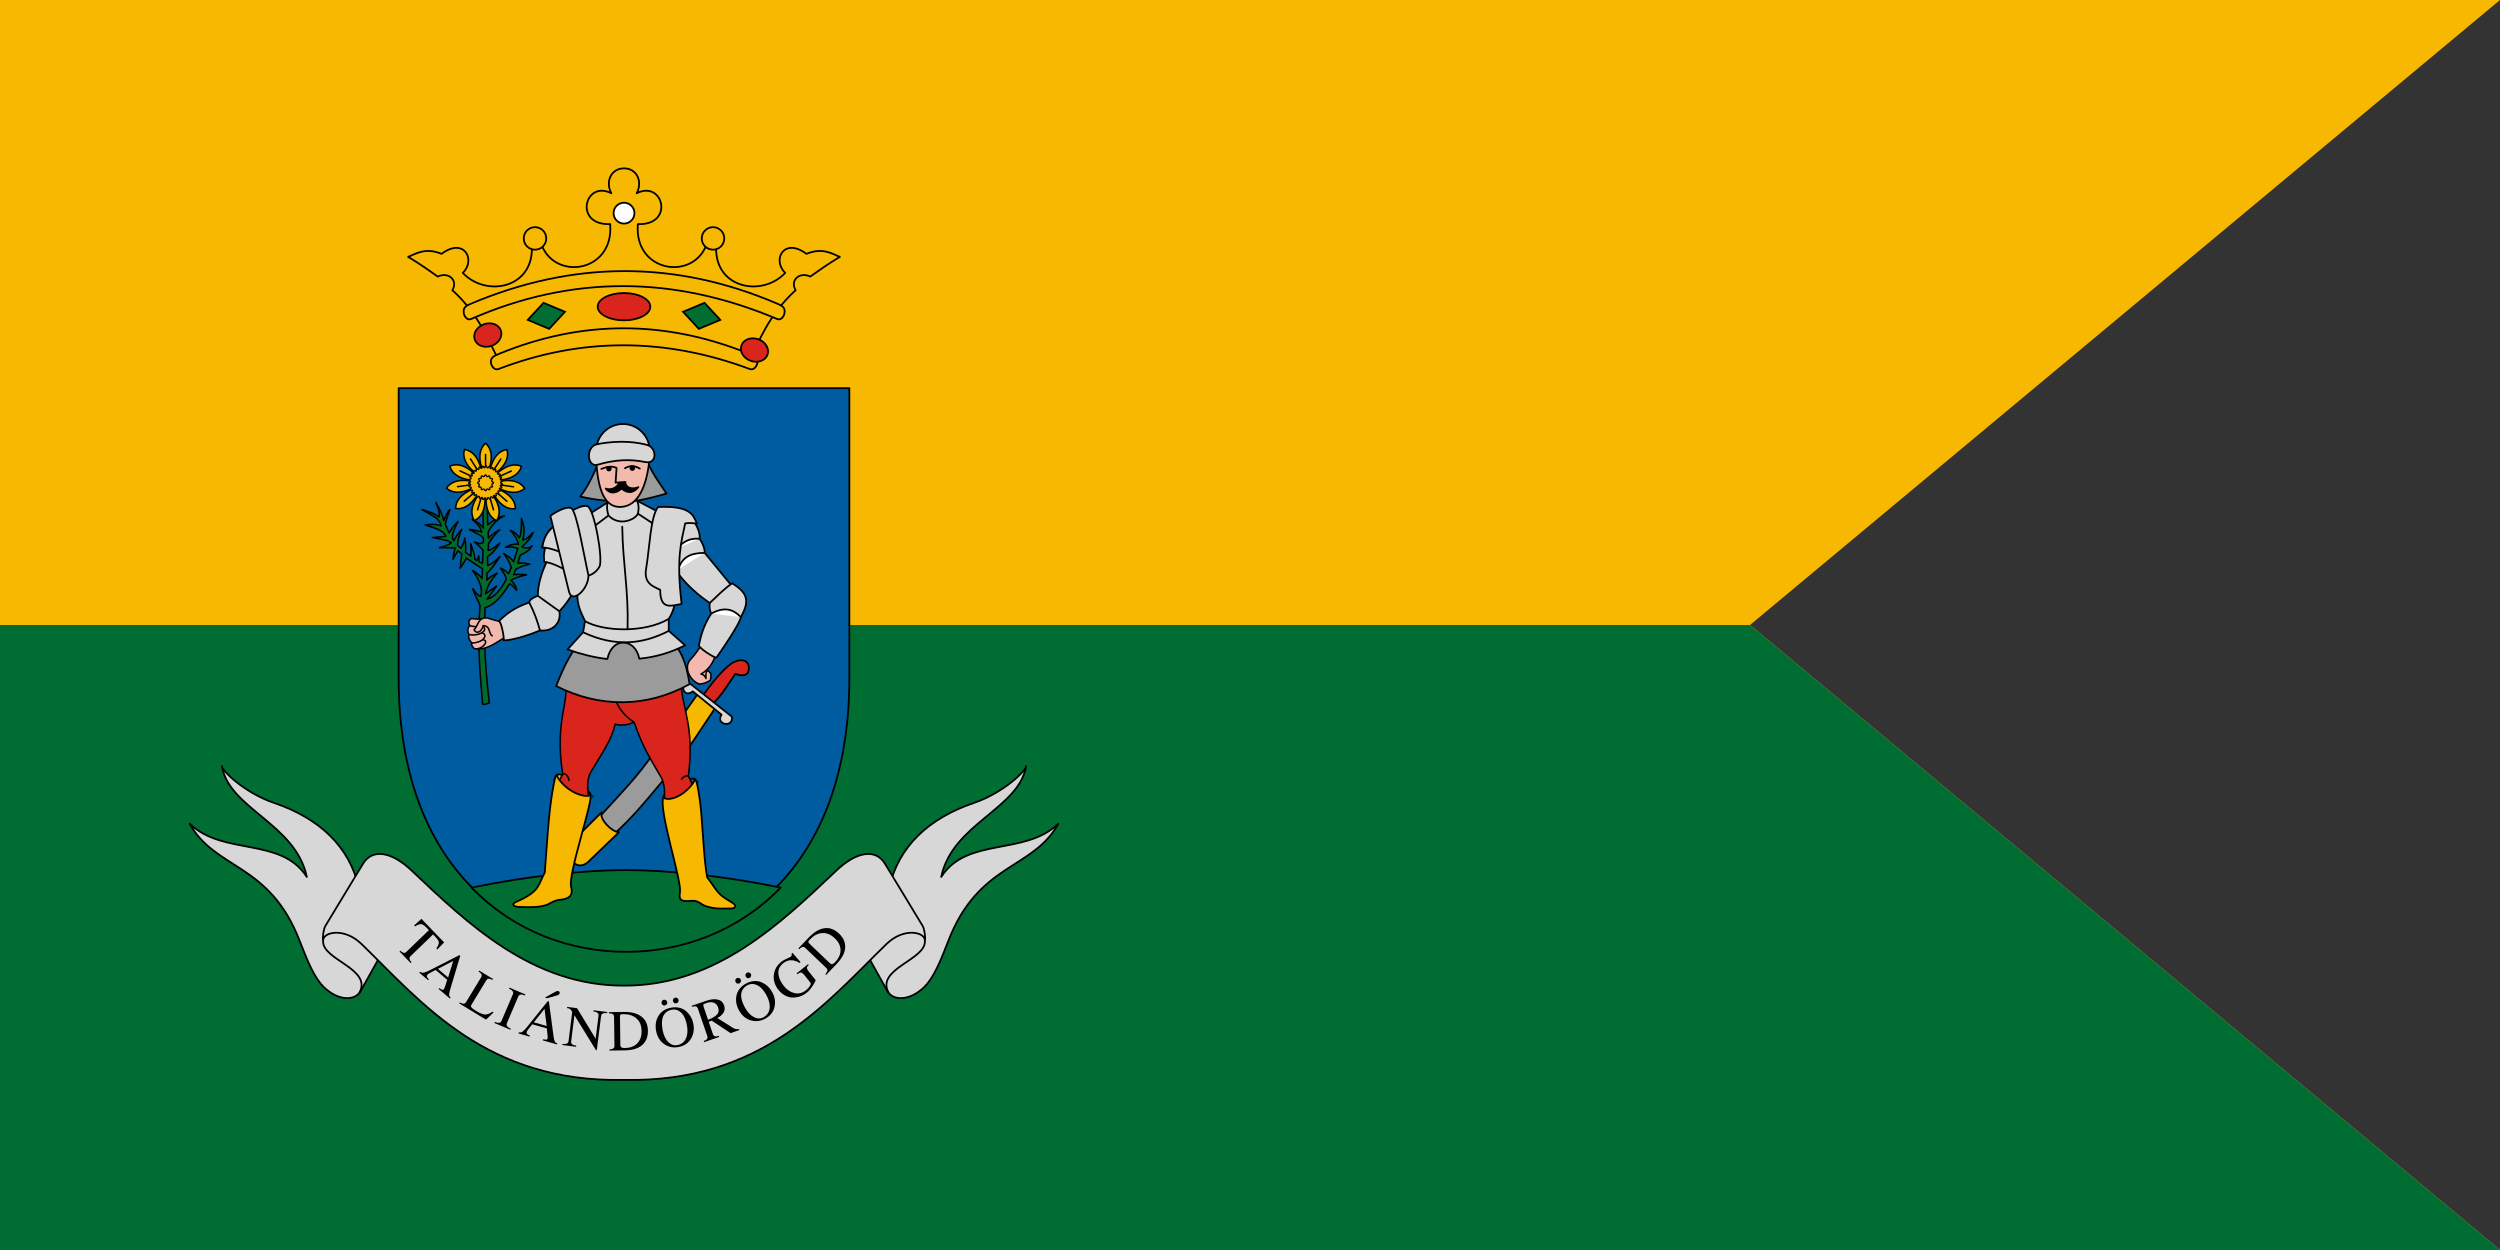
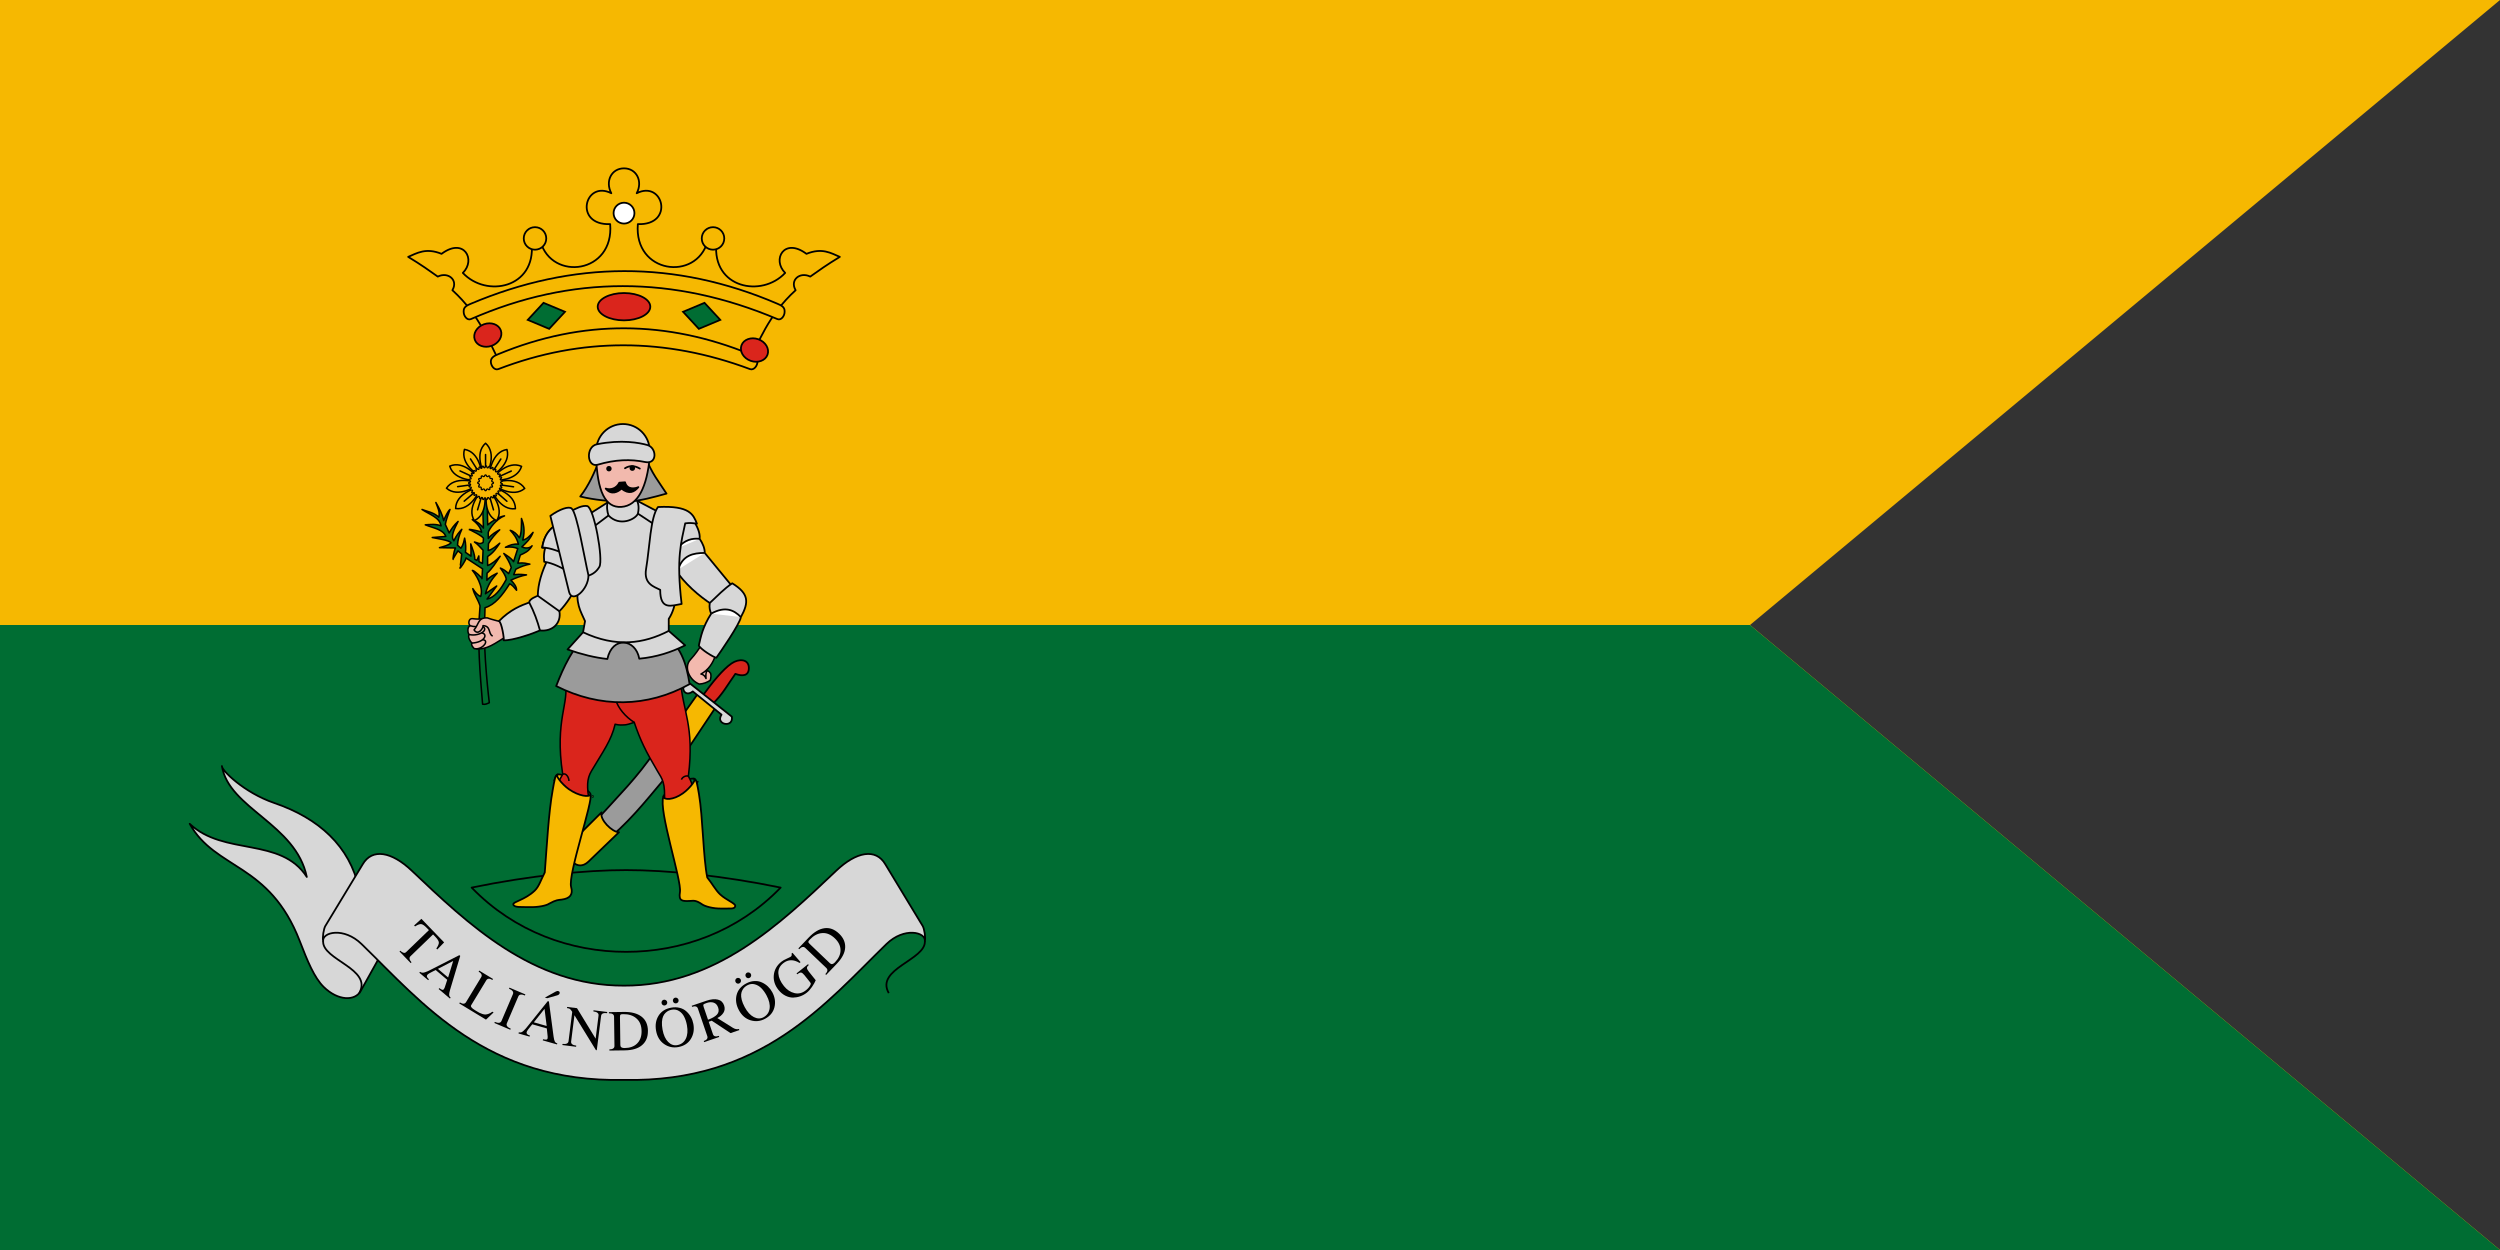
<svg xmlns="http://www.w3.org/2000/svg" width="1200" height="600" version="1.1" viewBox="0 0 1200 600">
  <rect x="0" y="0" width="1200" height="600" fill="#333333" stroke="none" />
  <g transform="translate(0,-522.52)">
    <g transform="matrix(1.2,0,0,1.2,0,-224.504)">
      <path d="m0 622.52h1000l-300 250 300 250h-1000z" fill="#f6b801" style="paint-order:fill markers stroke" />
      <path d="m 0,872.52 700,5e-5 300,250 H 0 Z" fill="#006d33" style="paint-order:fill markers stroke" />
    </g>
    <g transform="matrix(2.468,0,0,2.468,-13999.788,-11178.96)">
      <g transform="translate(-68.792)" stroke="#000" stroke-linejoin="round">
-         <path d="m5906.505 4816.773v56.356c0 37.529-22.659 52.784-43.827 52.784s-43.827-15.256-43.827-52.784v-56.356z" fill="#005ca1" stroke-width=".35" />
        <path transform="matrix(.265 0 0 .265 5598.718 4613.292)" d="m997.643 1121.561c-29.839 0-70.66 4.029-113.391 12.846 31.479 32.557 73.146 47.154 113.391 47.154 40.245 0 81.912-14.598 113.391-47.154-42.73-8.817-83.551-12.846-113.391-12.846z" fill="#006d33" stroke-width="1.323" />
      </g>
      <g transform="translate(-259.292)" stroke="#000">
        <path d="m6026.98 4877.958c-0.405 0.166-0.783 0.397-1.306 0.281-0.433-5.449-1.121-12.239-0.496-19.133-0.454-1.381-1.033-1.948-1.407-3.337 0.458 0.712 0.942 1.321 1.532 1.508 0.657-1.903-1.099-4.481-1.614-5.063 0.257-0.072 1.999 1.526 1.859 1.614l0.117-1.918-3.216-2.105c0.049 0.32-1.224 2.216-1.193 1.941 0.07-0.023 0.362-2.736 0.362-2.736l-0.737-0.596s-1.076 1.661-0.959 1.672c-0.01-0.126 0.109-1.476 0.479-2.233-0.956-0.02-1.897-0.039-3.11-0.059 0.843-0.24 1.74-0.441 2.245-0.935-0.275-0.534-2.994-0.873-3.648-1.041 0.058 0.012 2.631-0.21 2.631-0.21-0.49-1.39-2.489-1.633-3.987-2.257 1.01-0.053 2.011-0.21 3.064 0.199-0.273-1.676-2.305-2.222-3.695-3.18 1.094 0.431 2.236 0.549 3.251 1.497 0.298-0.975-0.242-1.925-0.561-2.853 0.703 1.21 1.288 2.398 1.508 3.52 0.409-0.924 0.819-1.803 1.228-2.163-0.427 1.161-0.821 2.271-0.9 2.912l0.748 1.637c0.419-0.741 0.918-1.481 1.73-2.222-0.7 1.419-1.526 2.888-0.819 3.753 0.542-1.125 1.045-1.704 1.544-2.222-0.521 1.096-0.794 2.124-0.83 3.087l0.643 0.585c0.246-0.323 0.491-0.64 0.737-1.953 0.266 1.181 0.247 2.004 0.164 2.748l1.064 0.748c0.029-0.67 0.025-1.439-0.035-2.374 0.37 1.058 0.823 2.165 0.772 2.97l0.421 0.234 0.374-0.865 0.035 1.111 0.678 0.351 0.117-2.572c-0.547-0.587-1.083-1.224-1.672-1.602 0.546 0.094 0.991 0.57 1.696 0.07l0.047-0.737c0.131-0.359-2.808-1.846-2.783-1.754 0.01-0.144 2.392 0.395 2.432 0.514-0.231-1.058-0.97-1.79-1.812-2.455 0.707 0.338 1.413 0.666 2.163 1.649l-0.21-6.373 0.9 0.047 0.14 5.706c0.78-0.665 2.089-1.559 3.262-1.754-1.481 0.505-2.997 2.49-3.157 3.227l0.012 1.169c0.737-0.883 1.473-1.272 2.21-1.684-0.806 0.799-1.586 1.629-2.175 2.689l-0.059 1.321c0.841-0.158 1.53-0.825 2.245-1.403-0.625 0.929-1.223 1.869-2.362 2.584l0.012 1.754c0.835-0.304 1.641-0.969 2.432-1.801-0.827 1.221-1.638 2.528-2.549 3.286l-0.035 1.391c0.698-0.809 1.343-1.028 2-1.38-0.88 1.003-1.746 2.045-2.28 3.999l2.187-1.508-1.871 2.537c1.472-0.31 2.666-1.824 3.742-3.847-0.169-0.847-0.681-1.498-1.146-2.175 0.557 0.221 1.089 0.591 1.602 1.076l0.514-1.169c-0.296-0.996-0.848-1.883-1.45-2.748 0.65 0.454 1.327 0.805 1.894 1.59l0.819-2.549c-0.598-0.233-1.276-0.405-2.397-0.245 0.844-0.466 1.688-0.705 2.532-0.599-0.391-1.373-0.944-1.992-1.596-2.704 0.732 0.224 1.301 0.747 1.769 1.455 0.438-0.771 0.401-2.302 0.413-3.754 0.35 0.892 0.771 2.317 0.248 4.184 0.752-0.096 1.378-0.78 2.001-1.48-0.498 1.25-1.332 2.036-2.175 2.811 0.937 0.485 1.746 0.092 1.984-0.207-0.672 1.142-1.49 1.416-2.289 1.795l-0.473 1.584c1.284-0.138 1.652 0.09 2.333 0.193-0.83 0.149-1.724 0.442-2.73 0.988l-0.409 1.052c1.55-0.129 1.717 0.019 2.485 0.047-1.011 0.173-2.023 0.547-3.034 1.029 0.68 0.672 1.123 1.33 1.099 1.958-0.416-0.494-0.808-1.046-1.351-1.245-1.385 2.211-2.873 4.092-4.782 4.642 0 0-0.027 1.626-0.07 2.438-0.324 6.104 0.905 16.044 0.905 16.044z" fill="#016a2d" stroke-linejoin="round" stroke-width=".3" />
        <g transform="translate(63.5)" stroke-linejoin="round" stroke-width=".35">
          <path d="m5984.534 4900.565c3.839-4.276 7.917-8.267 11.178-13.236l2.806 4.256c-3.526 4.128-6.858 8.533-11.225 12.301" fill="#9b9b9b" />
          <path d="m5985.308 4899.273c-0.411 1.422 2.07 3.849 3.39 3.869l-5.904 5.689c-2.293 2.209-4.465-0.861-4.085-2.977z" fill="#f6b801" />
          <path d="m6000.522 4881.166 3.638-5.126 3.406 2.712-5.887 8.831" fill="#f6b801" />
          <path d="m6004.903 4876.688c1.908-2.646 3.998-5.223 5.687-6.377 1.444-0.986 3.291-0.858 3.363 0.765 0.076 1.699-1.244 1.78-2.619 1.263-1.413 1.976-2.601 4.177-4.467 5.87" fill="#da251c" />
          <path d="m6002.565 4874.256 8.091 6.408c0.356 2.275-3.304 1.561-2.011-0.386l-5.589-4.525c-1.895 1.492-2.748-1.811-0.491-1.497z" fill="#d7d7d7" />
        </g>
        <g transform="translate(84.667)" stroke-linejoin="round" stroke-width=".3">
          <path d="m5945.554 4865.142c-1.97 1.068-3.64 2.692-6.185 2.282-0.378-0.45-0.6-0.657-0.447-1.075-0.4-0.421-0.812-1.169-0.529-1.67-0.302-0.186-0.416-1.559 0.215-1.703-0.473-0.339-0.32-1.48 0.447-1.375 0.832 0.114 1.394 0.092 1.918 0.052l4.465 1.174" fill="#f1b9ae" />
          <g fill="none">
            <path d="m5938.609 4862.976c0.739 0.251 1.405 0.199 1.922 0.055" />
            <path d="m5938.394 4864.679c0.983 0.273 2.194-0.06 2.734-0.529 0.443-0.385 0.402-0.869-0.328-1.12" />
            <path d="m5938.923 4866.349c2.503-0.113 3.197-1.797 1.887-1.981" />
            <path d="m5939.783 4867.474c1.531-0.082 2.506-1.746 1.213-1.777" />
          </g>
          <path d="m5942.869 4864.936c-0.782-0.504-0.229-1.904-1.777-1.976 0.09 0.441-0.965 2.05-1.742 0.83 0.985-1.149 0.748-2.416 2.572-2.339 0.881 0.331 1.954 0.566 2.947 0.842l1.39 0.433-0.023 1.497" fill="#f1b9ae" stroke-linecap="round" />
        </g>
        <g transform="translate(84.667)" fill="#f3b9ae" stroke-linejoin="round" stroke-width=".3">
          <path d="m5982.696 4871.192c0 0.093 0.491 2.397 0.666 2.467 0.175 0.07 1.567-0.468 1.567-0.468l-0.526-2.467" />
          <path d="m5983.538 4866.784c-0.545 0.811-1.059 1.64-2.128 2.806-1.316 1.436-0.187 4 1.742 4.736 0.838-0.06 1.528-0.323 2.116-0.725 0.173-0.515 0.201-0.966 0.093-1.356-0.754-1.067-1.027-0.19-0.9 0.994-0.181-0.435-0.46-0.772-0.982-0.865 1.392-0.755 2.361-2.059 2.912-3.905" />
        </g>
        <path transform="matrix(.265 0 0 .265 5598.718 4613.292)" d="m1767.424 1057.902c-0.198-0.5-0.333-0.952-0.3-1.004 0.032-0.052 0.438-0.095 0.902-0.095h0.843l-0.076 0.307c-0.081 0.328-0.848 1.703-0.949 1.702-0.033-4e-4 -0.222-0.41-0.42-0.91z" fill="#f6b801" stroke-linecap="round" stroke-width="1.323" />
        <path transform="matrix(.265 0 0 .265 5598.718 4613.292)" d="m1691.91 1067.526c-0.023-0.156-0.031-0.295-0.017-0.309 0.055-0.055 0.334 0.135 0.354 0.24 0.021 0.11-0.148 0.353-0.245 0.353-0.027 0-0.068-0.128-0.092-0.284z" fill="#f6b801" stroke-linecap="round" stroke-width="1.323" />
        <path d="m6067.468 4894.027c-0.162-0.645-0.374-1.157-0.723-1.306-1.69-0.242-6.034 3.025-5.907 3.499" fill="none" stroke-linejoin="round" stroke-width=".35" />
        <path d="m6039.601 4893.209c0.162-0.645 0.374-1.157 0.723-1.306 1.69-0.242 6.455 3.376 6.328 3.849" fill="#f6b801" stroke-linejoin="round" stroke-width=".35" />
        <g stroke-linejoin="round" stroke-width=".3">
          <path d="m6064.204 4873.811c0.333 5.615 2.728 8.617 1.491 18.418 0.486 0.957 0.966 1.708 0.638 2.781-1.207 1.686-3.055 2.41-5.32 2.51 0.262-4.101-0.399-4.697-1.345-6.296-2.276-3.846-3.341-6.015-4.5-9.451-0.735 0.274-1.565 0.492-1.909 0.492-0.343 0-0.955 0.1-1.81-0.129-0.738 3.156-2.322 5.241-4.599 9.087-0.947 1.599-0.88 3.122-0.452 5.833l-6.08-2.245c-0.329-1.074 0.449-1.989 0.935-2.947-1.634-10.727 1.427-13.931 0.432-18.054" fill="#da251c" />
          <g fill="none">
            <path d="m6041.252 4891.865c0.607-0.336 1.224 0.572 1.216 1.31" />
            <path d="m6065.694 4892.229c-0.504-0.165-1.197 0.209-1.348 0.681" />
            <path d="m6055.167 4881.773c-1.71-1.058-3.195-2.856-3.602-4.407" />
          </g>
        </g>
        <g stroke-linejoin="round" stroke-width=".35">
          <path d="m6066.746 4892.722c0.531-0.02 0.69 1.142 1.017 3.048 0.75 4.365 0.821 12.388 1.608 16.173 0.82 0.988 1.634 2.483 2.495 3.281 1.243 1.153 3.034 1.75 2.947 2.276-0.111 0.667-1.018 0.435-2.61 0.483-1.713 0.051-3.325-0.45-3.809-0.801-1.246-0.859-1.663-0.719-2.32-0.684-1.58 0.085-2.313 0.041-2.016-1.723 0.379-2.246-4.248-16.03-3.219-18.555 0.104 0.654 1.872 0.717 3.78-0.64 1.463-1.041 2.814-2.903 2.128-2.859z" fill="#f6b801" />
          <path d="m6040.323 4891.903c-0.531-0.02-0.667 1.146-1.017 3.048-0.786 4.27-1.157 11.156-1.538 16.01-0.727 1.385-1.107 2.729-1.957 3.538-1.921 1.831-4.251 2.148-4.163 2.674 0.111 0.667 1.58 0.482 3.171 0.53 1.713 0.051 3.302-0.31 3.786-0.66 1.433-0.789 1.808-0.714 2.46-0.801 1.533-0.204 2.265-0.916 1.829-2.448-0.68-2.386 4.392-16.942 3.756-18.04-0.104 0.654-2.293 0.366-4.2-0.991-1.463-1.041-2.814-2.903-2.128-2.859z" fill="#f6b801" />
          <path d="m6046.381 4864.057c-3.221 3.211-4.934 6.894-6.393 10.655 8.529 4.314 17.682 4.202 25.948-0.376-0.617-3.948-1.658-7.718-5.683-10.237" fill="#9b9b9b" />
        </g>
        <g transform="translate(63.5)" stroke-linejoin="round" stroke-width=".35">
          <path d="m5999.855 4857.452c-0.292 1.484-0.642 2.944-1.477 4.196v2.334l3.191 2.807c-2.649 1.336-5.566 2.287-8.923 2.6-0.704-3.905-5.234-4.465-6.205 0.059-2.422-0.265-5.003-0.887-7.741-1.861l3.014-3.339 0.384-2.157c-0.834-1.95-1.956-3.391-1.285-7.372l-1.817-5.481c-1.767-0.455-3.28-1.345-5.259-1.448 0.456-2.413 1.478-3.636 2.718-4.402l6.382-2.068 5.436-3.457 3.25 0.443 6.589 3.457" fill="#d7d7d7" />
          <g fill="none">
-             <path d="m5982.098 4862.091c3.532 2.038 11.592 2.338 16.28-0.443" />
            <path d="m5981.714 4864.248c6.347 3.002 11.777 2.266 16.664-0.266" />
-             <path d="m5990.374 4863.666c0.211-7.698-0.943-12.742-1.038-19.958" stroke-linecap="round" />
          </g>
          <g>
            <path d="m5986.578 4838.506c-0.358 1.395-0.161 2.236 0.083 3.029 2.157 2.249 5.254 0.755 5.724-0.355 0.343-1.605-0.069-2.278-0.397-3.113" fill="#d7d7d7" />
            <path d="m5986.661 4841.535-3.05 2.298" fill="none" />
            <path d="m5992.386 4841.18 4.054 2.674" fill="none" />
          </g>
        </g>
        <g transform="translate(79.375)" fill="#d7d7d7" stroke-linejoin="round" stroke-width=".35">
          <path d="m5958.984 4850.066c-1.145 2.364-1.916 4.727-1.95 7.091-0.077 0.051-1.667 0.569-1.667 1.3-1.615 0.587-3.649 1.356-5.897 3.634 0.521 0.065 1.103 3.68 0.916 3.723 1.724 0.082 5.701-1.299 7.072-1.915 2.462 0.27 4.192-1.442 3.777-3.733 1.495-1.53 2.635-3.463 3.718-5.461l-0.287-4.603" />
          <path d="m5955.367 4858.457c0.957 1.829 1.606 3.64 2.091 5.441" />
          <path d="m5957.034 4857.157 4.201 3.009" />
          <path d="m5958.774 4847.03c-0.467 1.032-0.642 2.196-0.496 3.507 1.763 0.255 3.367 1.188 4.967 1.988l1.483-4.763" />
          <path d="m5960.779 4843.207c-1.372 0.871-2.541 2.135-2.862 4.554 1.819 0.063 3.233 0.894 4.805 1.254" />
        </g>
        <g stroke-linejoin="round" stroke-width=".35">
          <path d="m6042.657 4840.817c1.162-0.665 2.459-1.282 3.351-1.117 1.349 0.249 3.176 10.446 2.382 11.821-0.581 1.007-1.586 1.76-2.889 1.831" fill="#d7d7d7" />
          <path d="m6038.854 4841.61c1.838-1.329 3.621-1.914 4.152-1.425 1.053 0.969 2.414 9.346 3.257 13.001 0.019 2.765-3.192 5.556-3.77 3.208z" fill="#d7d7d7" />
          <g transform="translate(84.667)">
            <path d="m5981.934 4842.305c0.737 1.257 1.419 2.514 1.29 3.77 0.61 0.915 0.998 1.83 0.992 2.745l5.622 6.846-4.134 3.241c-2.73-1.789-5.291-4.017-7.342-6.978l-0.331-9.128" fill="#d7d7d7" />
            <path d="m5983.224 4846.075c-1.444-0.138-2.888 0.151-4.333 1.852" fill="#fff" />
            <path d="m5984.217 4848.82c-2.273 0-4.316 0.453-5.192 3.241" fill="#fff" />
            <path d="m5985.187 4858.562c-0.132 0.912 0.041 1.518 0.28 2.059-1.678 2.657-2 4.41-2.409 6.221 0.44 0.774 2.896 2.302 3.414 2.362 0.671-0.931 4.586-6.578 4.771-7.904 1.616-2.955 1.538-4.584-1.684-6.572-1.503 1.002-2.927 2.483-4.372 3.834z" fill="#d7d7d7" />
            <path d="m5985.467 4860.621c2.749-1.512 4.437-0.698 5.776 0.678" fill="#fff" />
            <path d="m5982.695 4843.132c-0.817-0.112-1.321-0.187-2.282-0.066-0.738 3.547-1.778 6.635-0.695 15.677-2.007 0.341-4.179 1.278-4.167-2.745-1.209-0.621-3.242-1.135-2.745-4.068 0.71-4.186 0.823-10.044 2.315-12.039 6.209-0.301 6.869 1.478 7.574 3.241z" fill="#d7d7d7" />
          </g>
        </g>
        <g transform="translate(68.792)" stroke-width=".35">
          <g>
            <circle cx="5984.181" cy="4828.945" r="5.196" fill="#d7d7d7" fill-rule="evenodd" />
            <path d="m5979.663 4830.594c-1.026 2.62-2.152 5.153-3.788 7.25 2.896 0.711 5.703 0.892 8.513 1.088 3.415-0.251 5.782-0.978 8.263-1.654-1.415-2.213-2.866-3.86-4.2-7.375" fill="#9b9b9b" stroke-linejoin="round" />
            <path d="m5978.958 4829.952c0.218 6.91 1.776 10.122 4.909 9.916 3.248-0.214 5.003-3.935 5.526-9.75" fill="#f2b9ad" stroke-linejoin="round" />
          </g>
-           <path d="m5979.983 4832.482c1.117-0.452 2.091-0.623 2.96-0.182l-0.198 2.844 1.935-0.083" fill="none" stroke-linecap="round" stroke-linejoin="round" />
          <path d="m5984.58 4832.35c0.837-0.527 1.776-0.596 2.877 0.066" fill="none" stroke-linecap="round" stroke-linejoin="round" />
          <g>
            <circle cx="5981.455" cy="4832.434" r=".352" fill-rule="evenodd" />
            <circle cx="5986.004" cy="4832.317" r=".367" fill-rule="evenodd" />
            <path d="m5983.886 4836.302c-0.664 0.644-1.962 1.364-3.059 0 0.935 0.357 2.153-0.053 2.646-1.141l1.108-0.083c0.418 1.62 2.186 1.171 2.596 0.943-0.818 0.948-1.773 1.475-3.291 0.281z" stroke-linejoin="round" />
          </g>
          <path d="m5979.123 4827.687c4.774-0.972 8.359-0.265 9.806 0.149 1.859 0.531 1.967 3.801-0.413 3.307-2.867-0.595-5.845-0.485-9.227 0.513-2.126 0.627-2.408-3.512-0.165-3.969z" fill="#d7d7d7" stroke-linejoin="round" />
        </g>
        <g transform="translate(79.375)" stroke-linecap="round">
          <g transform="translate(15.875)" fill="#f5b902" stroke-linejoin="round" stroke-width=".3">
            <path d="m5931.002 4834.235c-0.526-1.222-2.208-4.784 0-6.747 2.208 1.963 0.526 5.525 1e-4 6.747" />
            <path d="m5931.002 4829.688v3.192" />
            <path d="m5931.512 4834.38c0.219-1.312 0.732-5.218 3.652-5.673 0.794 2.846-2.548 4.93-3.652 5.673" />
            <path d="m5933.973 4830.556-1.728 2.684" />
            <path d="m5931.861 4834.778c0.894-0.985 3.44-3.991 6.141-2.794-0.873 2.823-4.811 2.766-6.141 2.794" />
            <path d="m5936.001 4832.895-2.905 1.321" />
            <path d="m5931.94 4835.301c1.285-0.344 5.053-1.494 6.676 0.975-2.262 1.902-5.543-0.278-6.676-0.975" />
            <path d="m5936.44 4835.958-3.158-0.461" />
            <path d="m5931.723 4835.784c1.267 0.407 5.057 1.479 5.086 4.434-2.931 0.375-4.51-3.234-5.086-4.433" />
            <path d="m5935.151 4838.772-2.406-2.097" />
            <path d="m5931.28 4836.073c0.845 1.028 3.452 3.981 1.877 6.481-2.667-1.271-2.042-5.161-1.877-6.481" />
            <path d="m5932.545 4840.441-0.888-3.066" />
            <path d="m5930.75 4836.075c0.154 1.321 0.748 5.215-1.93 6.465-1.555-2.513 1.076-5.444 1.93-6.465" />
            <path d="m5929.45 4840.433 0.913-3.058" />
            <path d="m5930.304 4835.791c-0.585 1.195-2.194 4.79-5.122 4.392 0.053-2.954 3.852-3.995 5.122-4.392" />
            <path d="m5926.851 4838.751 2.423-2.077" />
            <path d="m5930.082 4835.31c-1.139 0.688-4.438 2.84-6.684 0.92 1.644-2.456 5.402-1.275 6.684-0.92" />
            <path d="m5925.577 4835.93 3.162-0.435" />
            <path d="m5930.156 4834.786c-1.33-0.038-5.269-0.014-6.118-2.844 2.711-1.175 5.232 1.852 6.118 2.844" />
            <path d="m5926.033 4832.869 2.894 1.345" />
            <path d="m5930.502 4834.385c-1.097-0.752-4.423-2.863-3.605-5.703 2.916 0.479 3.397 4.389 3.605 5.703" />
            <path d="m5928.072 4830.541 1.705 2.698" />
          </g>
          <path d="m5949.724 4833.534c0.105 0.182-0.265 0.252-0.178 0.445 0.086 0.192 0.384-0.038 0.451 0.162 0.067 0.2-0.31 0.194-0.264 0.4 0.046 0.206 0.384 0.04 0.409 0.249 0.025 0.209-0.343 0.128-0.339 0.338 0 0.211 0.368 0.117 0.35 0.327-0.018 0.21-0.361 0.056-0.4 0.263-0.039 0.207 0.337 0.188 0.277 0.391-0.06 0.202-0.365-0.018-0.445 0.177-0.08 0.195 0.292 0.252 0.193 0.438-0.099 0.186-0.354-0.091-0.471 0.084-0.117 0.175 0.235 0.306 0.101 0.468-0.135 0.162-0.329-0.16-0.479-0.013-0.15 0.148 0.169 0.347 0 0.479-0.165 0.132-0.289-0.223-0.467-0.109-0.177 0.115 0.096 0.374-0.092 0.47-0.188 0.096-0.239-0.277-0.435-0.2-0.196 0.077 0.018 0.386-0.185 0.442-0.203 0.056-0.178-0.319-0.386-0.284-0.208 0.035-0.06 0.382-0.27 0.396-0.21 0.014-0.11-0.349-0.321-0.356-0.211-0.01-0.135 0.362-0.344 0.333-0.209-0.028-0.038-0.364-0.242-0.413-0.205-0.049-0.205 0.327-0.404 0.257-0.199-0.07 0.036-0.364-0.154-0.453-0.191-0.09-0.267 0.279-0.448 0.171-0.181-0.108 0.109-0.349-0.06-0.475-0.169-0.126-0.318 0.22-0.473 0.077-0.155-0.143 0.177-0.32 0.037-0.478-0.14-0.158-0.355 0.151-0.479-0.02-0.123-0.171 0.238-0.278 0.132-0.46s-0.378 0.077-0.465-0.116c-0.086-0.192 0.289-0.224 0.222-0.424-0.066-0.2-0.386-0-0.432-0.207-0.046-0.206 0.328-0.162 0.303-0.371-0.025-0.209-0.378-0.079-0.382-0.289-0-0.211 0.354-0.092 0.371-0.302 0.018-0.21-0.354-0.153-0.315-0.36s0.365-0.019 0.425-0.221c0.06-0.202-0.316-0.222-0.236-0.416 0.08-0.195 0.361 0.055 0.461-0.131 0.099-0.186-0.265-0.281-0.148-0.456 0.117-0.175 0.343 0.126 0.478-0.036 0.135-0.162-0.203-0.328-0.053-0.476 0.15-0.148 0.311 0.193 0.475 0.061 0.165-0.132-0.133-0.362 0.044-0.477 0.177-0.114 0.266 0.251 0.453 0.155 0.188-0.096-0.057-0.382 0.139-0.458 0.196-0.077 0.209 0.3 0.412 0.243 0.203-0.056 0.021-0.386 0.229-0.421 0.208-0.035 0.145 0.336 0.355 0.322 0.21-0.014 0.098-0.373 0.308-0.366 0.211 0.01 0.074 0.358 0.283 0.386 0.209 0.028 0.171-0.346 0.376-0.297 0.205 0.049 7e-4 0.366 0.2 0.435 0.199 0.07 0.237-0.305 0.428-0.215 0.191 0.09-0.073 0.358 0.108 0.467 0.181 0.108 0.294-0.251 0.463-0.124s-0.144 0.336 0.012 0.479c0.155 0.143 0.338-0.186 0.478-0.029 0.14 0.158-0.208 0.3-0.085 0.471s0.369-0.115 0.474 0.068z" fill="#f8b703" stroke-width=".25" />
          <path d="m5948.206 4834.41c0.102 0.177-0.181 0.249-0.128 0.446 0.053 0.197 0.334 0.118 0.334 0.322 0 0.204-0.281 0.125-0.334 0.322-0.053 0.197 0.231 0.269 0.128 0.446s-0.306-0.033-0.45 0.112c-0.144 0.144 0.065 0.348-0.112 0.45s-0.249-0.181-0.446-0.128c-0.197 0.053-0.118 0.334-0.322 0.334-0.204 0-0.125-0.281-0.322-0.334-0.197-0.053-0.269 0.231-0.446 0.128s0.033-0.306-0.112-0.45c-0.144-0.144-0.348 0.065-0.45-0.112-0.102-0.177 0.181-0.249 0.128-0.446-0.053-0.197-0.334-0.118-0.334-0.322 0-0.204 0.281-0.125 0.334-0.322 0.053-0.197-0.231-0.269-0.128-0.446s0.306 0.033 0.45-0.112c0.144-0.144-0.065-0.348 0.112-0.45 0.177-0.102 0.249 0.181 0.446 0.128 0.197-0.053 0.118-0.334 0.322-0.334 0.204 0 0.125 0.281 0.322 0.334 0.197 0.053 0.269-0.231 0.446-0.128s-0.033 0.306 0.112 0.45c0.144 0.144 0.348-0.065 0.45 0.112z" fill="#f8b703" stroke-width=".25" />
        </g>
      </g>
      <g transform="translate(-164.042,37.042)" stroke="#000" stroke-width=".35">
        <g fill="#f6b801">
          <path d="m5957.929 4769.809c-6.915 0.234-13.935 0.504-24.248 4.696-1.935-3.481-3.663-8.839-9.128-13.825 1.173-2.014-0.862-3.635-2.844-2.646-1.618-1.159-3.272-2.332-5.755-3.836 1.702-0.718 3.427-1.837 6.49-0.591 4.372-3.27 6.74 1.152 4.14 3.708 4.567 4.891 14.229 2.969 13.381-5.763l1.72-0.331c2.207 7.794 14.344 6.232 13.553-3.393-7.17 0.271-4.97-8.644 0.222-6.008-1.235-2.339 0.036-4.839 2.469-4.839s3.704 2.5 2.469 4.839c5.192-2.636 7.392 6.279 0.222 6.008-0.791 9.625 11.346 11.187 13.553 3.393l1.72 0.331c-0.849 8.732 8.814 10.653 13.381 5.763-2.601-2.556-0.232-6.978 4.14-3.708 3.063-1.246 4.788-0.127 6.49 0.591-2.483 1.504-4.136 2.678-5.755 3.836-1.983-0.989-4.017 0.632-2.844 2.646-5.465 4.985-7.193 10.344-9.128 13.825-10.313-4.192-17.333-4.463-24.248-4.696" stroke-linejoin="round" />
          <g fill-rule="evenodd">
            <path d="m5933.483 4773.116c16.496-6.828 32.805-6.577 48.948 0 0.747 0.304 1.455 0.649 1.455 1.455s-0.7 1.737-1.455 1.455c-16.403-6.115-32.721-6.232-48.948 0-0.753 0.289-1.455-0.649-1.455-1.455s0.71-1.147 1.455-1.455z" />
            <path d="m5928.135 4763.316c19.88-8.399 39.759-8.534 59.639 0 0.707 0.304 1.389 0.62 1.389 1.389v0.21c0 0.77-0.68 1.689-1.389 1.389-20.232-8.557-40.112-8.553-59.639 0-0.705 0.309-1.389-0.62-1.389-1.389v-0.21c0-0.77 0.68-1.09 1.389-1.389z" />
            <circle cx="5940.618" cy="4750.61" r="2.189" />
          </g>
        </g>
        <g fill-rule="evenodd">
          <circle cx="5957.929" cy="4745.692" r="2.029" fill="#fff" />
          <ellipse cx="5957.927" cy="4763.887" rx="5.116" ry="2.657" fill="#da251c" />
          <path d="m5942.277 4763.136 4.167 1.744-3.069 3.317-4.167-1.744z" fill="#006d33" />
          <ellipse transform="rotate(-19.608)" cx="3986.948" cy="6483.317" rx="2.691" ry="2.226" fill="#da251c" />
          <circle transform="scale(-1,1)" cx="-5975.239" cy="4750.61" r="2.189" fill="#f6b801" />
          <path d="m5973.581 4763.136-4.167 1.744 3.069 3.317 4.167-1.744z" fill="#006d33" />
          <ellipse transform="matrix(-.942 -.336 -.336 .942 0 0)" cx="-7237.891" cy="2484.487" rx="2.691" ry="2.226" fill="#da251c" />
        </g>
      </g>
      <g transform="translate(-164.042,-37.042)">
        <g stroke="#000" stroke-linejoin="round" stroke-width=".35">
-           <path d="m6004.336 4962.426 4.829 8.665c1.067 1.915 4.349 1.945 7.164-0.812 1.844-1.807 3.167-5.051 4.652-8.907 5.896-15.31 16.363-13.805 21.42-22.83-6.673 6.319-17.724 2.494-22.778 10.337 2.113-10.337 15.153-13.265 16.511-21.562 0.111 0.777-4.307 5.175-10.181 7.177-8.631 2.942-14.704 8.392-16.48 16.677" fill="#d7d7d7" />
          <path d="m5911.522 4962.426-4.829 8.665c-1.067 1.915-4.349 1.945-7.164-0.812-1.844-1.807-3.167-5.051-4.652-8.907-5.896-15.31-16.363-13.805-21.42-22.83 6.673 6.319 17.724 2.494 22.778 10.337-2.113-10.337-15.153-13.265-16.511-21.562-0.111 0.777 4.307 5.175 10.181 7.177 8.631 2.942 14.704 8.392 16.48 16.677" fill="#d7d7d7" />
          <path d="m5899.414 4961.375c-0.201 3.641 9.693 5.384 7.019 10.095" fill="none" />
          <path d="m6008.967 4961.933c3.461-3.365 7.695-2.322 7.476-0.558 0.178-0.725-0.119-2.451-0.423-2.955l-7.25-11.974c-1.865-3.23-5.678-2.469-9.547 1.201-10.963 10.396-23.533 22.43-41.294 22.372-17.761 0.058-30.331-11.976-41.294-22.372-3.87-3.67-7.683-4.431-9.547-1.201l-7.25 11.974c-0.305 0.503-0.601 2.229-0.423 2.955-0.219-1.764 4.016-2.807 7.476 0.558 11.78 11.454 24.289 26.953 51.038 26.421 26.749 0.531 39.258-14.967 51.038-26.421z" fill="#d7d7d7" />
          <path d="m6016.443 4961.375c0.201 3.641-9.693 5.384-7.019 10.095" fill="none" />
        </g>
        <g>
          <path d="m5919.986 4959.221-0.407-0.422q-0.666-0.691-1.08-0.746-0.414-0.054-1.214 0.449l-0.18-0.187 1.421-1.291 4.419 4.584-1.335 1.381-0.18-0.187q0.533-0.797 0.485-1.205-0.034-0.408-0.698-1.099l-0.423-0.439-4.389 4.231q-0.455 0.439 0.194 1.193l-0.155 0.149-2.178-2.259 0.154-0.149q0.306 0.285 0.544 0.369 0.246 0.093 0.366 0.04 0.129-0.045 0.267-0.179z" style="font-feature-settings:normal;font-variant-caps:normal;font-variant-ligatures:normal;font-variant-numeric:normal" />
          <path d="m5924.075 4972.529-2.2-1.857 0.146-0.172q0.351 0.267 0.54 0.323 0.189 0.055 0.32-0.099 0.153-0.181 0.345-0.846l0.324-0.997-2.252-1.901q-0.122 0.074-0.515 0.26-0.384 0.193-0.69 0.363-0.297 0.177-0.414 0.315-0.298 0.354 0.305 0.864l-0.146 0.172-1.717-1.449 0.146-0.172q0.196 0.136 0.406 0.166 0.227 0.029 0.538-0.079 0.32-0.099 0.543-0.206 0.223-0.107 0.684-0.338 0.138-0.076 0.207-0.106l5.261-2.68 0.172 0.146-1.974 6.592q-0.2 0.674-0.181 0.985 0.019 0.311 0.294 0.544zm-0.354-4.096 0.986-3.216-2.97 1.541z" style="font-feature-settings:normal;font-variant-caps:normal;font-variant-ligatures:normal;font-variant-numeric:normal" />
          <path d="m5932.565 4975.233-1.482 1.398-5.192-3.15 0.117-0.193q0.849 0.515 1.201-0.065l2.94-4.845q0.351-0.579-0.498-1.094l0.117-0.193 2.683 1.628-0.117 0.193q-0.84-0.509-1.191 0.071l-2.939 4.845q-0.229 0.377 0.737 0.962l0.203 0.123q0.405 0.246 0.643 0.377 0.243 0.121 0.584 0.235 0.35 0.12 0.619 0.112 0.275-0.018 0.615-0.142 0.355-0.128 0.722-0.407z" style="font-feature-settings:normal;font-variant-caps:normal;font-variant-ligatures:normal;font-variant-numeric:normal" />
          <path d="m5935.812 4978.6-3.094-1.32 0.088-0.208q1.028 0.438 1.294-0.184l2.224-5.213q0.266-0.623-0.762-1.062l0.088-0.208 3.094 1.32-0.088 0.208q-1.018-0.434-1.284 0.189l-2.224 5.213q-0.266 0.623 0.752 1.057z" style="font-feature-settings:normal;font-variant-caps:normal;font-variant-ligatures:normal;font-variant-numeric:normal" />
          <path d="m5944.896 4981.453-2.768-0.789 0.06-0.217q0.43 0.099 0.625 0.075 0.195-0.025 0.251-0.222 0.06-0.228-0.037-0.913l-0.109-1.043-2.833-0.808q-0.077 0.118-0.362 0.448-0.271 0.334-0.481 0.614-0.198 0.284-0.248 0.458-0.127 0.445 0.633 0.662l-0.062 0.217-2.16-0.616 0.063-0.217q0.234 0.038 0.44 0.01 0.219-0.067 0.459-0.292 0.251-0.222 0.411-0.411 0.16-0.19 0.485-0.59 0.094-0.126 0.146-0.182l3.696-4.604 0.217 0.059 0.906 6.821q0.096 0.696 0.24 0.972 0.144 0.276 0.491 0.375zm-2.005-3.589-0.422-3.337-2.075 2.624zm0.096-5.396-0.445-0.127 2.065-1.148q0.31-0.182 0.538-0.118 0.359 0.102 0.259 0.45-0.072 0.261-0.448 0.377z" style="font-feature-settings:normal;font-variant-caps:normal;font-variant-ligatures:normal;font-variant-numeric:normal" />
          <path d="m5954.644 4975.369q-1.086-0.137-1.171 0.535l-0.841 6.676-0.168-0.024-4.174-6.784-0.644 5.107q-0.085 0.672 0.991 0.808l-0.025 0.224-2.666-0.336 0.025-0.224q1.087 0.137 1.171-0.535l0.716-5.679-0.074-0.134q-0.229-0.348-0.386-0.458-0.157-0.111-0.549-0.16l0.024-0.224 1.915 0.241 3.621 5.93 0.567-4.491q0.085-0.672-1.002-0.809l0.025-0.224 2.666 0.336z" style="font-feature-settings:normal;font-variant-caps:normal;font-variant-ligatures:normal;font-variant-numeric:normal" />
          <path d="m5962.576 4978.832q0.025 1.75-1.126 2.747-1.138 0.997-3.362 1.027l-3.002 0.039v-0.226q0.993-0.019 0.984-0.69l-0.076-5.667q-0.016-0.677-1.002-0.664v-0.226l2.912-0.04q2.201-0.029 3.422 0.903 1.232 0.932 1.257 2.794zm-5.36 2.758q0.01 0.576 0.809 0.565 1.592-0.014 2.46-0.891 0.88-0.881 0.86-2.394-0.014-1.625-0.993-2.47-0.96-0.857-2.574-0.835-0.418-0.01-0.529 0.098-0.112 0.092-0.106 0.487z" style="font-feature-settings:normal;font-variant-caps:normal;font-variant-ligatures:normal;font-variant-numeric:normal" />
          <path d="m5971.419 4977.477q0.3 1.632-0.497 2.915-0.788 1.27-2.42 1.57-1.521 0.28-2.77-0.581-1.251-0.872-1.563-2.571-0.306-1.665 0.471-2.933 0.788-1.27 2.454-1.576 0.899-0.165 1.671 0.037t1.298 0.691q0.535 0.475 0.88 1.101 0.344 0.625 0.477 1.347zm-1.255 0.231q-0.169-0.922-0.528-1.625-0.348-0.705-0.986-1.116-0.638-0.411-1.437-0.264-0.333 0.061-0.619 0.194-0.276 0.12-0.58 0.405-0.303 0.285-0.48 0.697-0.179 0.4-0.227 1.075-0.039 0.661 0.116 1.505 0.294 1.599 1.094 2.393 0.8 0.794 1.766 0.617 1.155-0.212 1.665-1.247 0.51-1.035 0.216-2.634zm-4.502-4.946q0.233-0.043 0.43 0.093 0.197 0.136 0.238 0.358 0.043 0.233-0.093 0.43-0.138 0.186-0.371 0.229-0.222 0.041-0.406-0.086-0.186-0.138-0.229-0.371-0.041-0.222 0.084-0.417 0.136-0.197 0.347-0.236zm2.209-0.406q0.233-0.043 0.43 0.093 0.197 0.136 0.238 0.358 0.043 0.233-0.093 0.43-0.138 0.186-0.371 0.229-0.222 0.041-0.406-0.086-0.186-0.138-0.229-0.371-0.041-0.222 0.084-0.417 0.136-0.197 0.347-0.236z" style="font-feature-settings:normal;font-variant-caps:normal;font-variant-ligatures:normal;font-variant-numeric:normal" />
          <path d="m5980.358 4978.667-1.71 0.583-3.662-2.413-0.584 0.211 0.824 2.415q0.219 0.641 1.148 0.324l0.072 0.214-2.938 1.002-0.072-0.214q0.908-0.31 0.69-0.951l-1.829-5.364q-0.219-0.641-1.127-0.331l-0.073-0.214 2.821-0.962q1.357-0.463 2.258-0.233 0.908 0.215 1.222 1.134 0.27 0.791-0.133 1.429-0.396 0.624-1.189 1.026l3.005 1.885q0.638 0.403 1.205 0.245zm-4.118-4.38q-0.255-0.748-0.849-0.951-0.598-0.214-1.367 0.049-0.545 0.186-0.637 0.301-0.096 0.104 0.032 0.478l0.849 2.489q1.228-0.455 1.735-0.997 0.514-0.557 0.237-1.369z" style="font-feature-settings:normal;font-variant-caps:normal;font-variant-ligatures:normal;font-variant-numeric:normal" />
          <path d="m5986.766 4971.301q0.785 1.462 0.419 2.927-0.361 1.45-1.823 2.236-1.362 0.732-2.815 0.295-1.458-0.447-2.275-1.969-0.801-1.492-0.45-2.936 0.361-1.45 1.853-2.252 0.805-0.433 1.602-0.476 0.797-0.044 1.447 0.261 0.655 0.289 1.175 0.779 0.519 0.49 0.867 1.136zm-1.124 0.604q-0.444-0.825-1-1.385-0.547-0.565-1.28-0.76-0.733-0.196-1.449 0.189-0.298 0.16-0.529 0.374-0.227 0.199-0.428 0.563-0.201 0.365-0.244 0.81-0.048 0.436 0.113 1.093 0.165 0.642 0.572 1.397 0.769 1.432 1.774 1.943 1.005 0.511 1.87 0.046 1.034-0.556 1.203-1.697 0.168-1.141-0.601-2.573zm-5.8-3.33q0.209-0.112 0.438-0.043 0.229 0.069 0.336 0.268 0.112 0.209 0.043 0.438-0.074 0.219-0.283 0.332-0.199 0.107-0.413 0.042-0.219-0.074-0.332-0.283-0.107-0.199-0.048-0.423 0.069-0.229 0.258-0.331zm1.979-1.063q0.209-0.112 0.438-0.043 0.229 0.069 0.336 0.268 0.112 0.209 0.043 0.438-0.074 0.219-0.283 0.332-0.199 0.107-0.413 0.042-0.219-0.074-0.332-0.283-0.107-0.199-0.048-0.423 0.069-0.229 0.258-0.331z" style="font-feature-settings:normal;font-variant-caps:normal;font-variant-ligatures:normal;font-variant-numeric:normal" />
          <path d="m5993.865 4966.017q-0.388 0.31-0.354 0.587 0.026 0.268 0.365 0.691l1.34 1.674q-0.233 0.577-0.721 1.286-0.488 0.709-0.99 1.111-0.582 0.466-1.276 0.718-0.685 0.245-1.426 0.26-0.739 0-1.485-0.373-0.753-0.381-1.353-1.13-1.051-1.313-0.903-2.863 0.157-1.557 1.47-2.608 0.406-0.324 1.063-0.605 0.65-0.289 0.774-0.388 0.273-0.219 0.137-0.587l0.194-0.155 1.566 1.812-0.194 0.155q-1.76-1.078-3.179 0.06-1.04 0.833-0.939 2.024 0.091 1.183 1.081 2.417 0.868 1.084 2.049 1.367t2.239-0.563q0.564-0.452 0.839-0.975 0.115-0.236 0.092-0.335-0.023-0.1-0.183-0.301l-1.051-1.313q-0.346-0.432-0.619-0.502-0.273-0.071-0.776 0.332l-0.141-0.176 2.239-1.792z" style="font-feature-settings:normal;font-variant-caps:normal;font-variant-ligatures:normal;font-variant-numeric:normal" />
          <path d="m5999.766 4959.911q1.266 1.208 1.174 2.727-0.084 1.511-1.62 3.12l-2.073 2.172-0.163-0.156q0.686-0.719 0.196-1.186l-4.1-3.912q-0.49-0.468-1.176 0.251l-0.163-0.156 2.011-2.107q1.52-1.592 3.04-1.812 1.528-0.227 2.876 1.059zm-1.782 5.759q0.417 0.397 0.97-0.182 1.099-1.151 1.086-2.381-0.01-1.246-1.107-2.29-1.176-1.122-2.459-1.02-1.284 0.082-2.398 1.254-0.288 0.302-0.301 0.446-0.013 0.144 0.273 0.417z" style="font-feature-settings:normal;font-variant-caps:normal;font-variant-ligatures:normal;font-variant-numeric:normal" />
        </g>
      </g>
    </g>
  </g>
</svg>